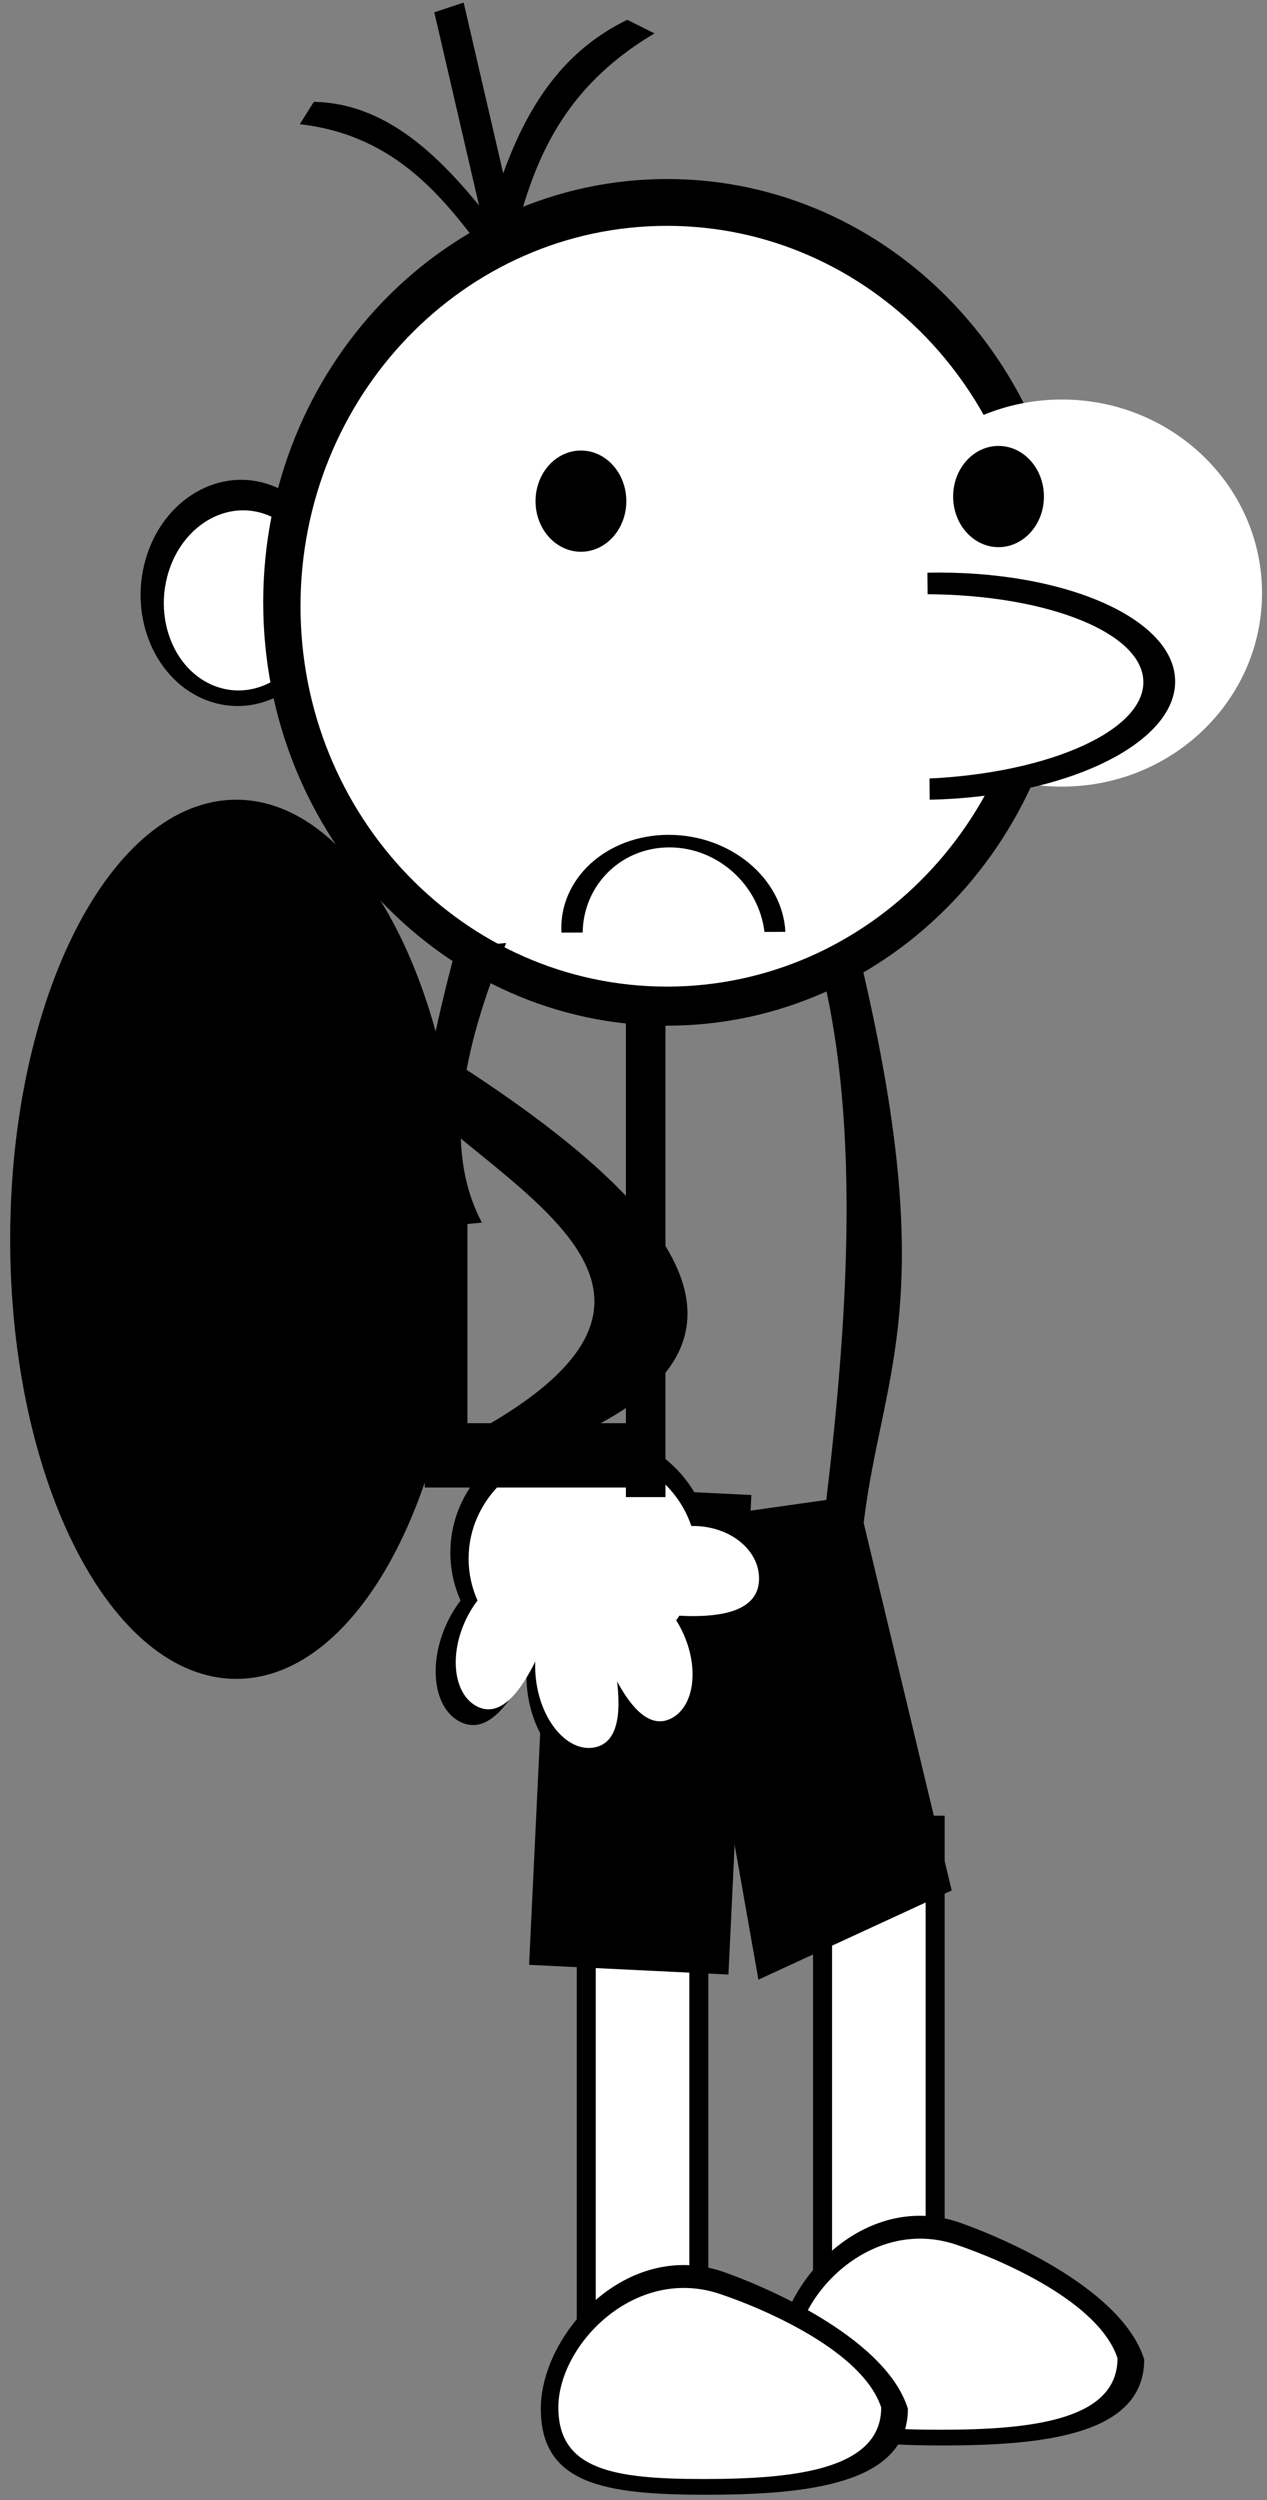
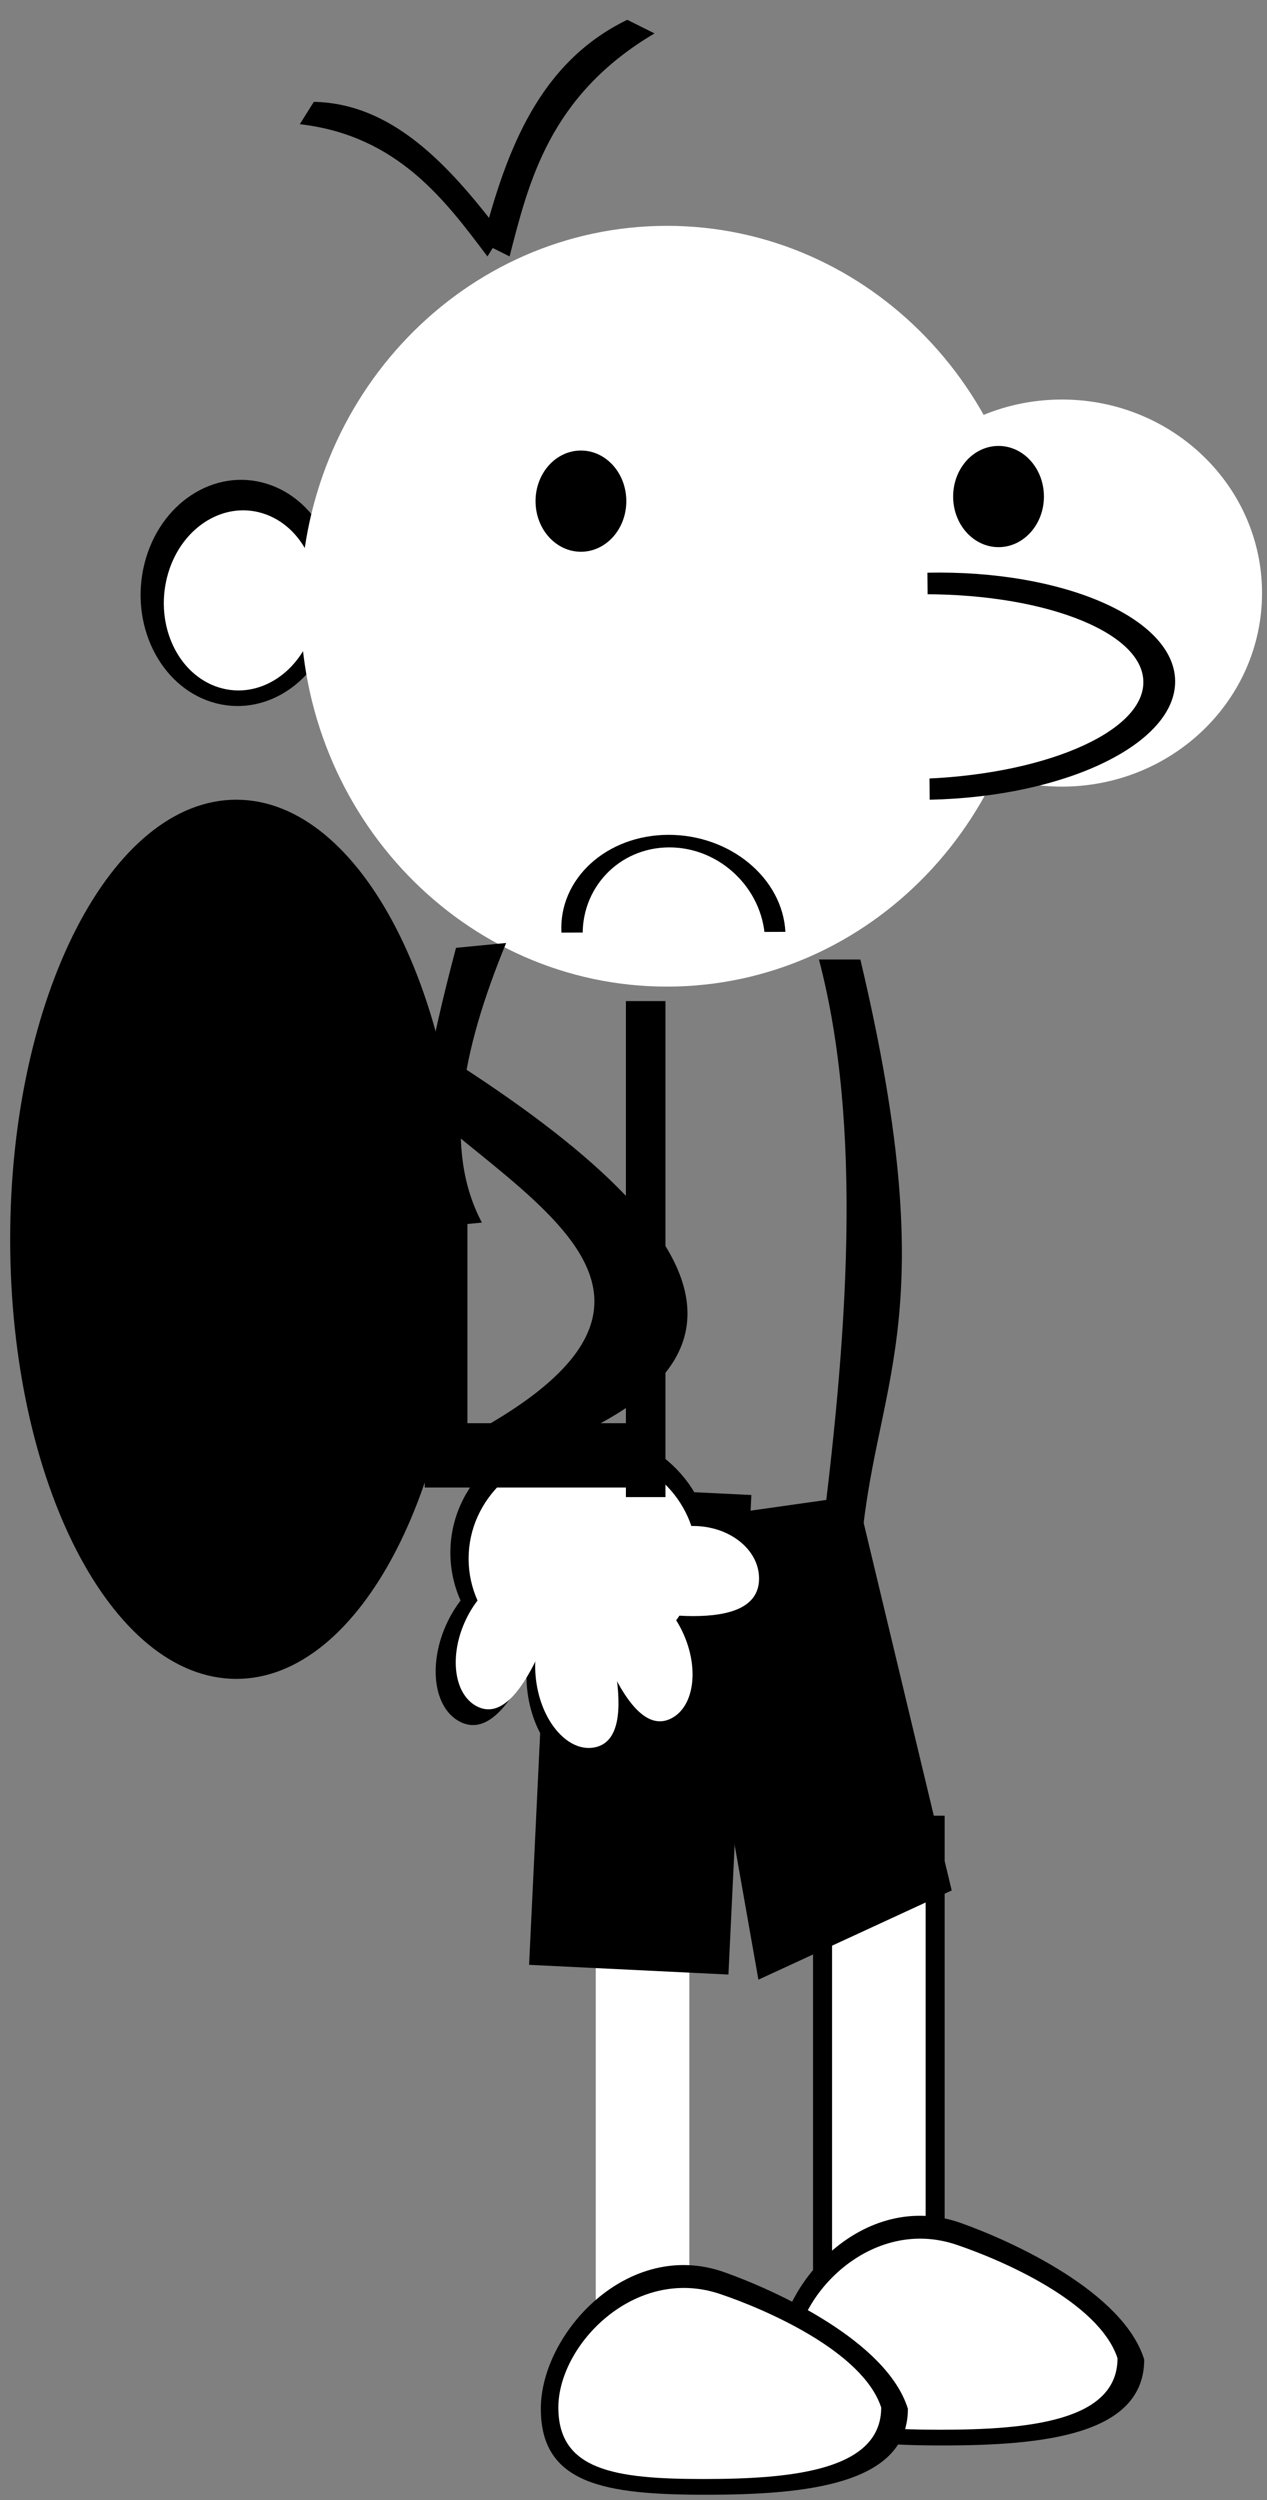
<svg xmlns="http://www.w3.org/2000/svg" xmlns:ns1="http://sodipodi.sourceforge.net/DTD/sodipodi-0.dtd" xmlns:ns2="http://www.inkscape.org/namespaces/inkscape" id="svg2" ns1:docname="New document 1" viewBox="0 0 163.79 323.07" version="1.1" ns2:version="0.47 r22583">
  <rect x="0" y="0" width="163.79" height="323.07" fill="#808080" stroke="none" />
  <ns1:namedview id="base" bordercolor="#666666" ns2:pageshadow="2" ns2:window-y="27" pagecolor="#ffffff" ns2:window-height="688" ns2:window-maximized="1" ns2:zoom="0.35" ns2:window-x="0" showgrid="false" borderopacity="1.0" ns2:current-layer="layer1" ns2:cx="336.87624" ns2:cy="256.50592" ns2:window-width="1022" ns2:pageopacity="0.0" ns2:document-units="px" />
  <g id="layer1" ns2:label="Layer 1" ns2:groupmode="layer" transform="translate(-38.124 -273.89)">
    <g id="g3423" transform="matrix(.891 0 0 .897 416.64 -71.697)">
      <g id="g3076" transform="matrix(.461 0 0 .464 -218.04 206.47)">
        <g id="g2911" transform="matrix(.709 .217 -.198 .778 37.648 -19.734)">
          <g id="g2879" style="fill:#000000" transform="matrix(.627 0 0 .61 -1.95 498.15)">
            <path id="path2855" ns1:rx="67.14286" ns1:ry="71.428574" style="stroke-opacity:0;color:#000000;fill:#000000" ns1:type="arc" d="m-474.29 580.93c0 39.449-30.061 71.429-67.143 71.429s-67.143-31.98-67.143-71.429 30.061-71.429 67.143-71.429 67.143 31.98 67.143 71.429z" ns1:cy="580.93359" ns1:cx="-541.42859" />
            <path id="path2855-7" ns1:rx="67.14286" ns1:ry="71.428574" style="stroke-opacity:0;color:#000000;fill:#000000" ns1:type="arc" d="m-474.29 580.93c0 39.449-30.061 71.429-67.143 71.429s-67.143-31.98-67.143-71.429 30.061-71.429 67.143-71.429 67.143 31.98 67.143 71.429z" transform="matrix(.897 0 0 .883 -55.997 68.097)" ns1:cy="580.93359" ns1:cx="-541.42859" />
          </g>
          <g id="g2879-7" transform="matrix(.544 0 0 .551 -45.389 534.95)">
-             <path id="path2855-1" ns1:rx="67.14286" ns1:ry="71.428574" style="stroke-opacity:0;color:#000000;fill:#000000" ns1:type="arc" d="m-474.29 580.93c0 39.449-30.061 71.429-67.143 71.429s-67.143-31.98-67.143-71.429 30.061-71.429 67.143-71.429 67.143 31.98 67.143 71.429z" ns1:cy="580.93359" ns1:cx="-541.42859" />
            <path id="path2855-7-1" ns1:rx="67.14286" ns1:ry="71.428574" style="stroke-opacity:0;color:#000000;fill:#ffffff" ns1:type="arc" d="m-474.29 580.93c0 39.449-30.061 71.429-67.143 71.429s-67.143-31.98-67.143-71.429 30.061-71.429 67.143-71.429 67.143 31.98 67.143 71.429z" transform="matrix(.897 0 0 .883 -55.997 68.097)" ns1:cy="580.93359" ns1:cx="-541.42859" />
          </g>
        </g>
        <g id="g2823">
-           <path id="path2819" ns1:rx="127.14286" ns1:ry="131.42857" style="stroke-opacity:0;color:#000000;fill:#000000" ns1:type="arc" d="m-111.43 572.36c0 72.586-56.924 131.43-127.14 131.43-70.219 0-127.14-58.843-127.14-131.43 0-72.586 56.924-131.43 127.14-131.43 70.219 0 127.14 58.843 127.14 131.43z" ns1:cy="572.36218" ns1:cx="-238.57143" />
          <path id="path2821" ns1:rx="88.571426" ns1:ry="100" style="stroke-opacity:0;color:#000000;fill:#ffffff" ns1:type="arc" d="m-125.71 586.65c0 55.228-39.655 100-88.571 100-48.917 0-88.571-44.772-88.571-100s39.655-100 88.571-100c48.917 0 88.571 44.772 88.571 100z" transform="matrix(1.302 0 0 1.181 40.337 -119.27)" ns1:cy="586.64789" ns1:cx="-214.28572" />
        </g>
        <path id="path2919" ns1:rx="62.857143" ns1:ry="67.14286" style="stroke-opacity:0;color:#000000;fill:#ffffff" ns1:type="arc" d="m-51.429 576.65c0 37.082-28.142 67.143-62.857 67.143s-62.857-30.061-62.857-67.143 28.142-67.143 62.857-67.143 62.857 30.061 62.857 67.143z" transform="matrix(1.002 0 0 .895 .174 53.38)" ns1:cy="576.64789" ns1:cx="-114.28571" />
        <g id="g2945" transform="matrix(.006 .584 -.621 .013 319.37 1025.6)">
          <path id="path2921" ns1:rx="101.42857" ns1:ry="118.57143" style="stroke-opacity:0;color:#000000;fill:#000000" ns1:type="arc" d="m-605.71 639.51c0 65.485-45.411 118.57-101.43 118.57-56.017 0-101.43-53.086-101.43-118.57v-0l101.43 0z" transform="matrix(.595 0 0 -1.054 -327.65 1432.8)" ns1:cy="639.50507" ns1:cx="-707.14288" ns1:end="3.1415927" ns1:start="0" />
          <path id="path2921-5" ns1:rx="101.42857" ns1:ry="118.57143" style="stroke-opacity:0;color:#000000;fill:#ffffff" ns1:type="arc" d="m-605.71 639.51c0 65.485-45.411 118.57-101.43 118.57-56.017 0-101.43-53.086-101.43-118.57v-0l101.43 0z" transform="matrix(.484 0 0 -.985 -406.06 1396.6)" ns1:cy="639.50507" ns1:cx="-707.14288" ns1:end="3.1415927" ns1:start="0" />
        </g>
        <g id="g2945-9" transform="matrix(.584 -.002 .013 .242 190.59 489.67)">
          <path id="path2921-7" ns1:rx="101.42857" ns1:ry="118.57143" style="stroke-opacity:0;color:#000000;fill:#000000" ns1:type="arc" d="m-605.71 639.51c0 65.485-45.411 118.57-101.43 118.57-56.017 0-101.43-53.086-101.43-118.57v-0l101.43 0z" transform="matrix(.595 0 0 -1.054 -327.65 1432.8)" ns1:cy="639.50507" ns1:cx="-707.14288" ns1:end="3.1415927" ns1:start="0" />
          <path id="path2921-5-7" ns1:rx="101.42857" ns1:ry="118.57143" style="stroke-opacity:0;color:#000000;fill:#ffffff" ns1:type="arc" d="m-605.71 639.51c0 65.485-45.411 118.57-101.43 118.57-56.017 0-101.43-53.086-101.43-118.57v-0l101.43 0z" transform="matrix(.484 0 0 -.985 -406.06 1396.6)" ns1:cy="639.50507" ns1:cx="-707.14288" ns1:end="3.1415927" ns1:start="0" />
        </g>
        <path id="path2977" ns1:rx="14.285714" ns1:ry="15.714286" style="stroke-opacity:0;color:#000000;fill:#000000" ns1:type="arc" d="m-794.29 579.51c0 8.679-6.396 15.714-14.286 15.714-7.89 0-14.286-7.035-14.286-15.714 0-8.679 6.396-15.714 14.286-15.714 7.89 0 14.286 7.035 14.286 15.714z" transform="translate(674.29 -40)" ns1:cy="579.50507" ns1:cx="-808.57141" />
        <path id="path2977-6" ns1:rx="14.285714" ns1:ry="15.714286" style="stroke-opacity:0;color:#000000;fill:#000000" ns1:type="arc" d="m-794.29 579.51c0 8.679-6.396 15.714-14.286 15.714-7.89 0-14.286-7.035-14.286-15.714 0-8.679 6.396-15.714 14.286-15.714 7.89 0 14.286 7.035 14.286 15.714z" transform="translate(542.86 -38.571)" ns1:cy="579.50507" ns1:cx="-808.57141" />
        <g id="g3071" transform="matrix(.675 -.16 .154 .653 -33.165 -63.623)">
          <path id="rect3001-7" ns1:nodetypes="ccccc" style="stroke-opacity:0;color:#000000;fill:#000000" transform="matrix(-.761 -.649 -.716 .698 0 0)" d="m-114.78 744.58h13.981c23.184 35.332 14.291 77.765 0 121.39h-13.981c11.14-34.103 25.212-74.047 0-121.39z" />
-           <rect id="rect3001-7-3" style="stroke-opacity:0;color:#000000;fill:#000000" transform="matrix(-.996 .086 -.001 1 0 0)" height="115.78" width="14.016" y="514.22" x="528.49" />
          <path id="rect3001-7-9" ns1:nodetypes="ccccc" style="stroke-opacity:0;color:#000000;fill:#000000" d="m-611.74 596.71 8.484-8.542c34.231 9.074 53.05 42.416 69.275 79.842l-8.484 8.542c-12.702-29.236-26.957-64.105-69.275-79.842z" />
        </g>
      </g>
      <g id="g3379-4" transform="matrix(.466 0 0 .51 39.429 350.95)">
        <g id="g3350-8" transform="matrix(.717 0 0 .601 -216.62 304.88)">
          <rect id="rect3326-1" style="stroke-opacity:0;color:#000000;fill:#000000" height="225.71" width="57.143" y="458.08" x="-734.29" />
          <rect id="rect3326-9-0" style="stroke-opacity:0;color:#000000;fill:#ffffff" height="214.92" width="40.638" y="462.04" x="-726.03" />
        </g>
        <path id="path3354-3" ns1:nodetypes="csssc" style="stroke-opacity:0;color:#000000;fill:#000000" d="m-640 733.79c0 21.302-31.298 24.286-62.857 24.286s-51.429-2.983-51.429-24.286c0-21.302 27.101-48.24 57.143-38.571 16.056 5.168 50.596 19.451 57.143 38.571z" />
        <path id="path3354-8-0" ns1:nodetypes="csssc" style="stroke-opacity:0;color:#000000;fill:#ffffff" d="m-648.31 733.43c0 17.721-27.528 20.203-55.286 20.203s-45.234-2.482-45.234-20.203 23.837-40.13 50.26-32.087c14.122 4.299 44.502 16.181 50.26 32.087z" />
      </g>
      <g id="g3379" transform="matrix(.466 0 0 .51 5.144 358.05)">
        <g id="g3350" transform="matrix(.717 0 0 .601 -216.62 304.88)">
-           <rect id="rect3326" style="stroke-opacity:0;color:#000000;fill:#000000" height="225.71" width="57.143" y="458.08" x="-734.29" />
          <rect id="rect3326-9" style="stroke-opacity:0;color:#000000;fill:#ffffff" height="214.92" width="40.638" y="462.04" x="-726.03" />
        </g>
        <path id="path3354" ns1:nodetypes="csssc" style="stroke-opacity:0;color:#000000;fill:#000000" d="m-640 733.79c0 21.302-31.298 24.286-62.857 24.286s-51.429-2.983-51.429-24.286c0-21.302 27.101-48.24 57.143-38.571 16.056 5.168 50.596 19.451 57.143 38.571z" />
        <path id="path3354-8" ns1:nodetypes="csssc" style="stroke-opacity:0;color:#000000;fill:#ffffff" d="m-648.31 733.43c0 17.721-27.528 20.203-55.286 20.203s-45.234-2.482-45.234-20.203 23.837-40.13 50.26-32.087c14.122 4.299 44.502 16.181 50.26 32.087z" />
      </g>
      <g id="g3322" transform="matrix(.537 .026 -.039 .81 71.738 91.908)">
        <rect id="rect3297" style="stroke-opacity:0;color:#000000;fill:#000000" height="85.289" width="53.86" y="649.72" x="-728.36" />
        <path id="rect3297-5" style="stroke-opacity:0;color:#000000;fill:#000000" ns1:nodetypes="ccccc" transform="matrix(.946 -.325 .325 .946 0 0)" d="m-868.99 393.82 47.441 9.878 6.419 75.411h-53.86v-85.289z" />
      </g>
      <g id="g3106" transform="matrix(.638 0 0 .715 79.761 74.896)">
        <path id="rect3101" ns1:nodetypes="ccccc" style="stroke-opacity:0;color:#000000;fill:#000000" d="m-705.43 646.93h15.91c65.202 36.653 80.988 67.039 0 85.15h-15.91c100.19-36.81 21.577-58.581 0-85.15z" />
        <path id="path3104" ns1:rx="51.42857" ns1:ry="88.571426" style="stroke-opacity:0;color:#000000;fill:#000000" ns1:type="arc" d="m-685.71 683.79c0 48.917-23.025 88.571-51.429 88.571-28.403 0-51.429-39.655-51.429-88.571 0-48.917 23.025-88.571 51.429-88.571 28.403 0 51.429 39.655 51.429 88.571z" ns1:cy="683.79077" ns1:cx="-737.14288" />
      </g>
      <g id="g3274" transform="matrix(.372 0 0 .367 -412.18 389.82)">
        <g id="g3230" transform="matrix(.905 0 0 .959 82.66 49.626)">
          <path id="path3139" ns1:rx="80" ns1:ry="65.714287" style="stroke-opacity:0;color:#000000;fill:#000000" ns1:type="arc" d="m225.71 586.65c0 36.293-35.817 65.714-80 65.714s-80-29.421-80-65.714 35.817-65.714 80-65.714 80 29.421 80 65.714z" transform="matrix(.702 0 0 .768 19.079 120.31)" ns1:cy="586.64789" ns1:cx="145.71428" />
          <path id="path3139-5" ns1:nodetypes="csssc" style="stroke-opacity:0;color:#000000;fill:#000000" d="m208.24 580.16c0 13.593-14.539 17.606-32.503 17.606s-32.549-4.013-32.549-17.606c0-13.593 14.562-24.612 32.526-24.612s32.526 11.019 32.526 24.612z" />
          <path id="path3139-5-0" ns1:nodetypes="csssc" style="stroke-opacity:0;color:#000000;fill:#000000" d="m165.14 645.62c-11.345 5.66-21.491-6.245-29.887-23.018s-11.863-32.065-0.518-37.725c11.345-5.66 27.349 3.349 35.745 20.122 8.396 16.774 6.005 34.96-5.341 40.621z" />
          <path id="path3139-5-0-9" ns1:nodetypes="csssc" style="stroke-opacity:0;color:#000000;fill:#000000" d="m69.224 640.01c11.345 5.66 21.491-6.245 29.887-23.018s11.863-32.065 0.518-37.725c-11.345-5.66-27.349 3.349-35.745 20.122-8.396 16.774-6.005 34.96 5.341 40.621z" />
          <path id="path3139-5-0-9-6" ns1:nodetypes="csssc" style="stroke-opacity:0;color:#000000;fill:#000000" d="m127.06 659.3c12.495-2.152 13.627-17.752 10.468-36.242-3.159-18.49-9.414-32.867-21.909-30.715-12.495 2.152-20.063 18.885-16.904 37.375 3.159 18.49 15.85 31.734 28.345 29.583z" />
        </g>
        <g id="g3230-3" style="fill:#ffffff" transform="matrix(.792 0 0 0.838 97.139 121.06)">
          <path id="path3139-8" ns1:rx="80" ns1:ry="65.714287" style="stroke-opacity:0;color:#000000;fill:#ffffff" ns1:type="arc" d="m225.71 586.65c0 36.293-35.817 65.714-80 65.714s-80-29.421-80-65.714 35.817-65.714 80-65.714 80 29.421 80 65.714z" transform="matrix(.702 0 0 .768 19.079 120.31)" ns1:cy="586.64789" ns1:cx="145.71428" />
          <path id="path3139-5-5" ns1:nodetypes="csssc" style="stroke-opacity:0;color:#000000;fill:#ffffff" d="m208.24 580.16c0 13.593-14.539 17.606-32.503 17.606s-32.549-4.013-32.549-17.606c0-13.593 14.562-24.612 32.526-24.612s32.526 11.019 32.526 24.612z" />
          <path id="path3139-5-0-6" ns1:nodetypes="csssc" style="stroke-opacity:0;color:#000000;fill:#ffffff" d="m165.14 645.62c-11.345 5.66-21.491-6.245-29.887-23.018s-11.863-32.065-0.518-37.725c11.345-5.66 27.349 3.349 35.745 20.122 8.396 16.774 6.005 34.96-5.341 40.621z" />
          <path id="path3139-5-0-9-1" ns1:nodetypes="csssc" style="stroke-opacity:0;color:#000000;fill:#ffffff" d="m69.224 640.01c11.345 5.66 21.491-6.245 29.887-23.018s11.863-32.065 0.518-37.725c-11.345-5.66-27.349 3.349-35.745 20.122-8.396 16.774-6.005 34.96 5.341 40.621z" />
          <path id="path3139-5-0-9-6-1" ns1:nodetypes="csssc" style="stroke-opacity:0;color:#000000;fill:#ffffff" d="m127.06 659.3c12.495-2.152 13.627-17.752 10.468-36.242-3.159-18.49-9.414-32.867-21.909-30.715-12.495 2.152-20.063 18.885-16.904 37.375 3.159 18.49 15.85 31.734 28.345 29.583z" />
        </g>
      </g>
      <g id="g3288">
        <path id="rect3110" ns1:nodetypes="ccccc" style="stroke-opacity:0;color:#000000;fill:#000000" d="m-362.18 562.1 7.276-0.701c-5.636-10.559-2.986-24.609 3.52-40.283l-7.276 0.701c-8.255 30.956-4.73 32.754-3.52 40.283z" />
        <rect id="rect3113" style="stroke-opacity:0;color:#000000;fill:#000000" height="37.985" width="6.557" y="557.94" x="-363.56" />
        <rect id="rect3115" style="stroke-opacity:0;color:#000000;fill:#000000" height="9.266" width="29.266" y="590.3" x="-363.2" />
        <rect id="rect3115-8" style="stroke-opacity:0;color:#000000;fill:#000000" transform="rotate(90)" height="5.741" width="71.455" y="328.27" x="529.49" />
      </g>
      <path id="rect3294" ns1:nodetypes="ccccc" style="stroke-opacity:0;color:#000000;fill:#000000" d="m-306 523.5h6.006c12.67 53.033 1.689 60.763 0 86.291h-6.006c4.189-31.772 6.39-62.117 0-86.291z" />
    </g>
  </g>
</svg>